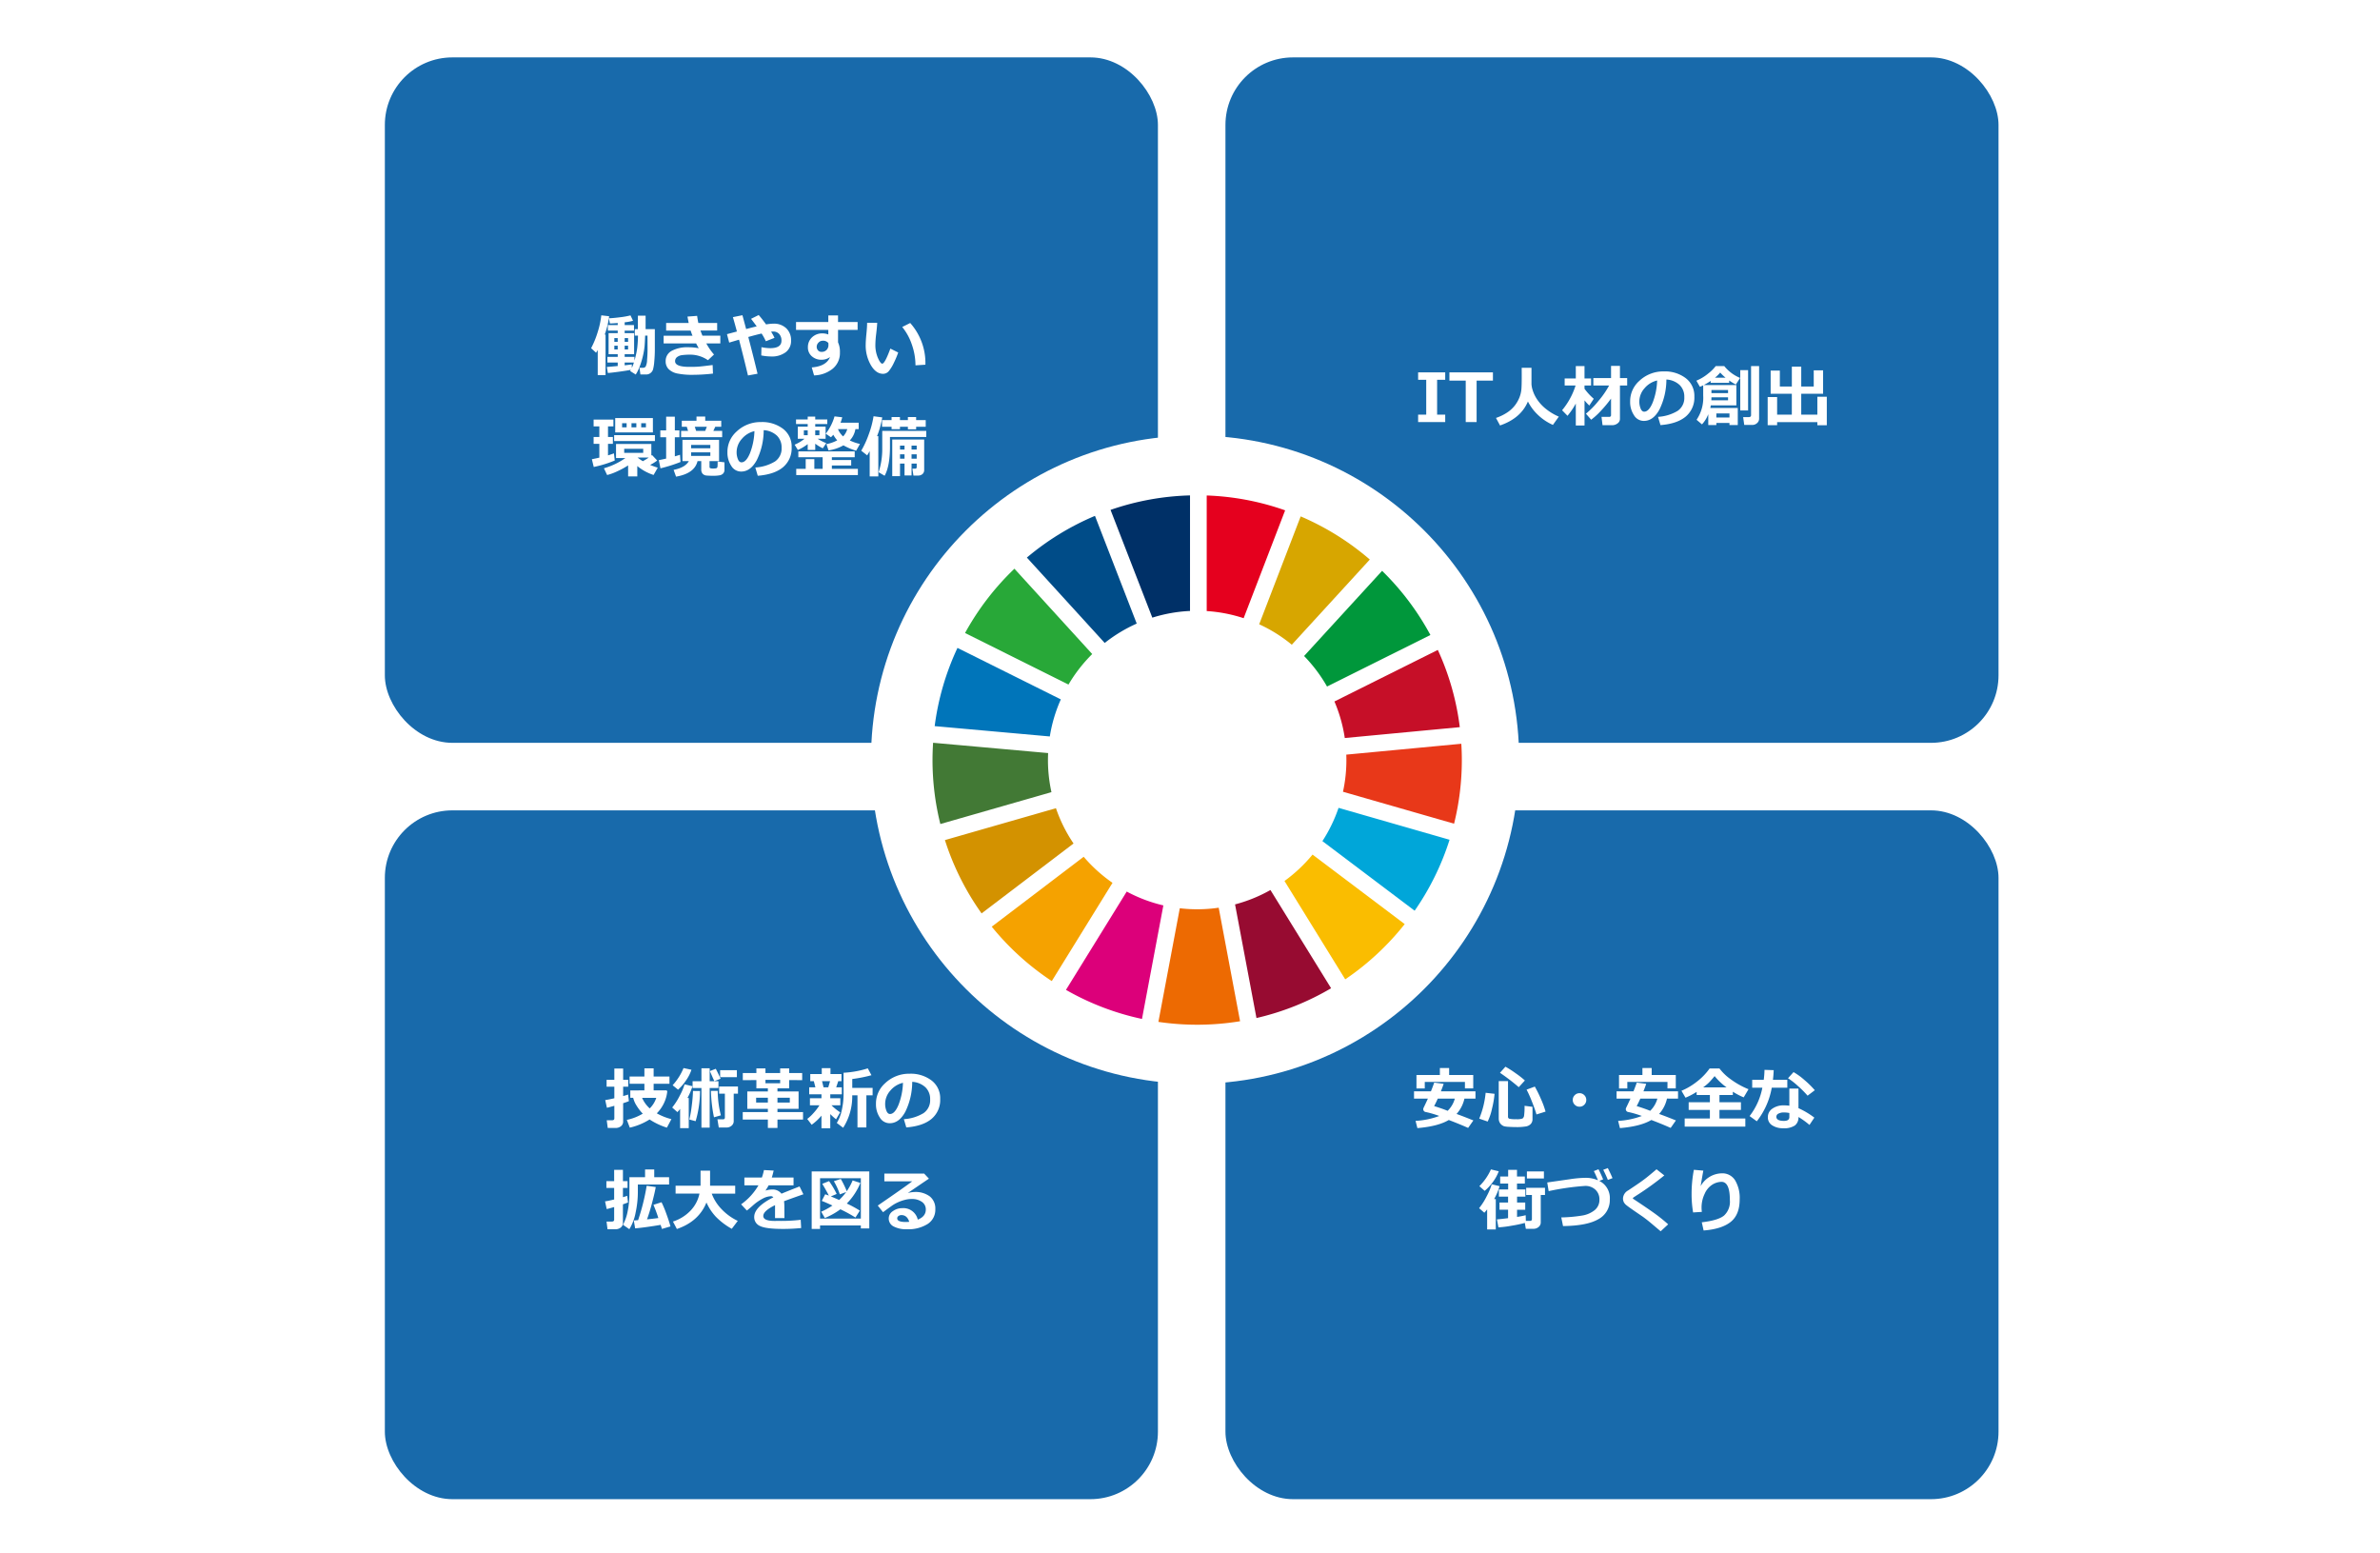
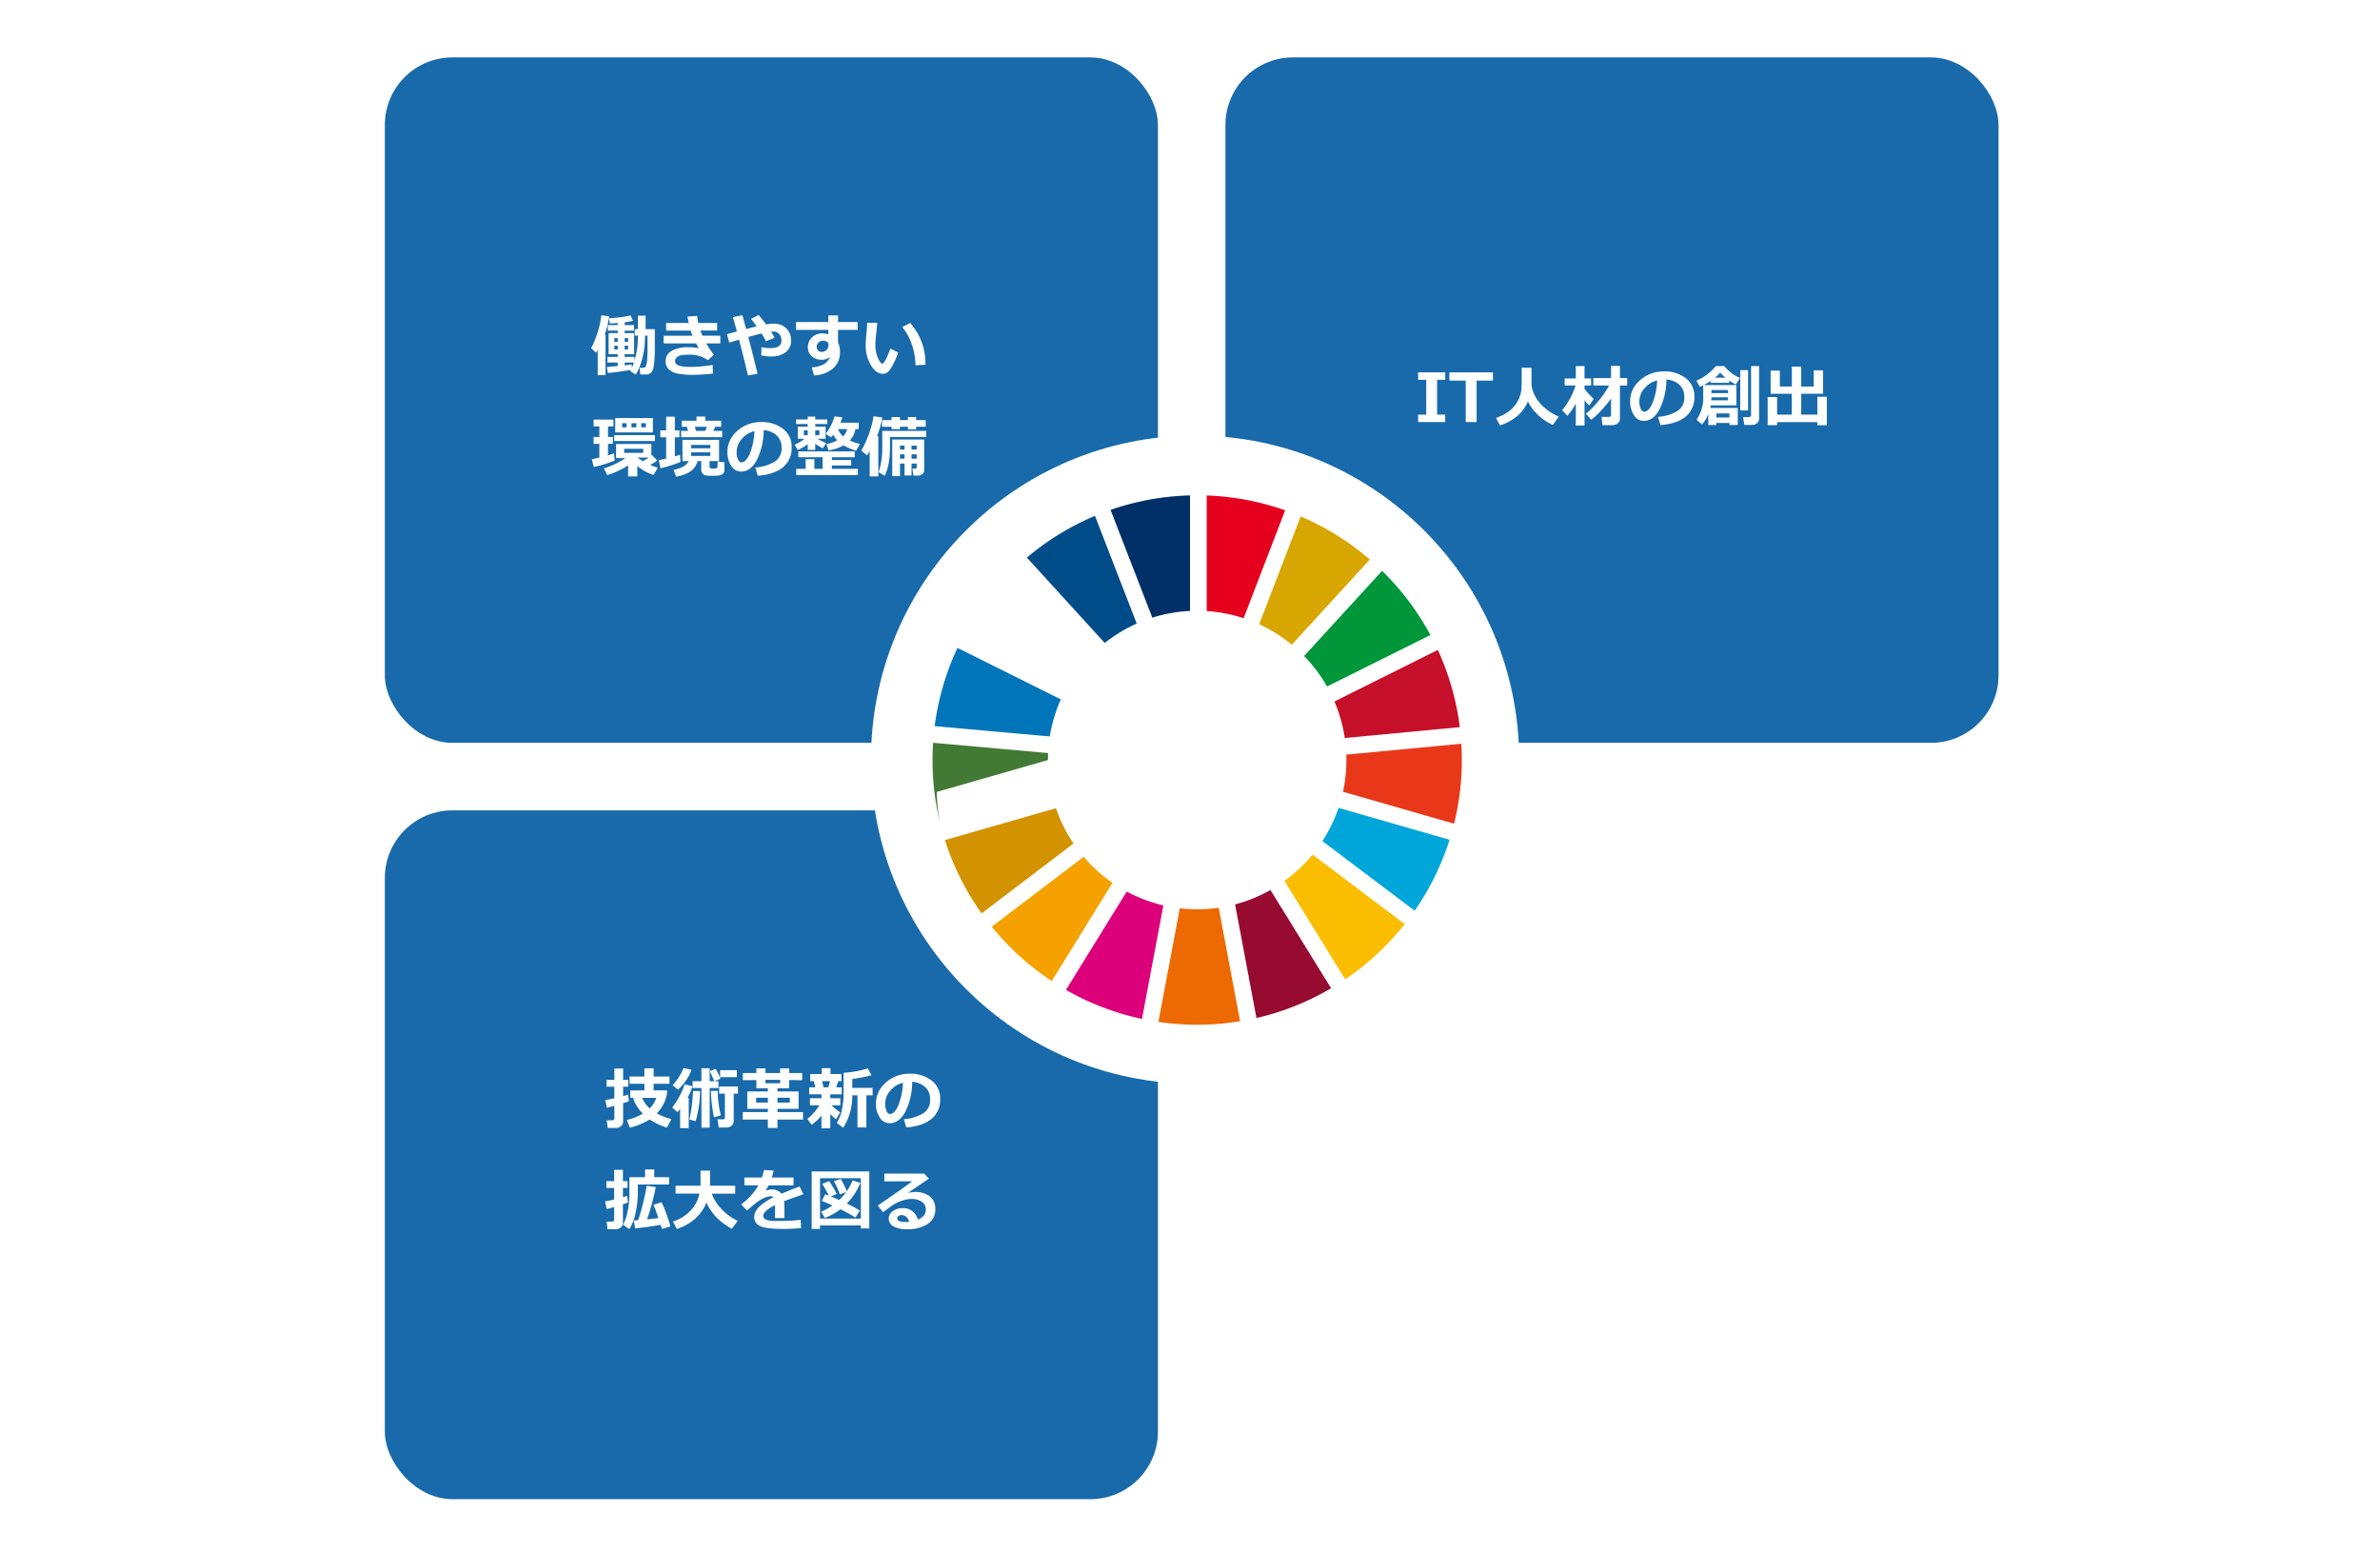
<svg xmlns="http://www.w3.org/2000/svg" width="705" height="460">
  <g transform="translate(-1669 -295)">
    <path data-name="長方形 523" transform="translate(1669 295)" fill="#fff" d="M0 0H705V460H0z" />
    <g data-name="グループ 593" transform="translate(-3 -12)">
      <g data-name="グループ 596">
        <rect data-name="長方形 519" width="229" height="203" rx="20" transform="translate(1786 324)" fill="#186aab" />
        <rect data-name="長方形 520" width="229" height="204" rx="20" transform="translate(1786 547)" fill="#186aab" />
        <rect data-name="長方形 521" width="229" height="203" rx="20" transform="translate(2035 324)" fill="#186aab" />
-         <rect data-name="長方形 522" width="229" height="204" rx="20" transform="translate(2035 547)" fill="#186aab" />
        <circle data-name="楕円形 9" cx="96" cy="96" r="96" transform="translate(1930 436)" fill="#fff" />
        <path data-name="パス 2" d="M1851.375 418.084h-2.314v-7.412q-.215.371-.5.791l-1.461-1.338a27.314 27.314 0 0 0 1.958-4.81 25.157 25.157 0 0 0 1.06-4.927l2.324.273a24.322 24.322 0 0 1-1.321 5.439h.254zm7.49-1.553q-1.113.234-3.535.562t-3.271.376l-.3-1.787q.859-.059 3.223-.283v-1.036h-3.057V412.7h3.057v-.8h-2.705v-6.24h2.705v-.742h-2.92v-1.641h2.92v-.615q-1.455.127-2.324.137l-.273-1.533q1.426-.059 3.4-.317a22.707 22.707 0 0 0 2.979-.542l.756 1.593a13.931 13.931 0 0 1-2.48.449v.83h2.76v1.641h-2.764v.742h2.8v6.238h-2.8v.8h2.9v1.113a25.532 25.532 0 0 0 .8-3.594 35.8 35.8 0 0 0 .249-3.818h-.947v-1.921h.918v-3.994h2.285v3.994h2.734v6.143q0 1.65-.166 3.418a12.848 12.848 0 0 1-.376 2.4 2.134 2.134 0 0 1-.757 1.05 2.027 2.027 0 0 1-1.26.415h-1.716l-.264-1.982h1.025a.953.953 0 0 0 .791-.356 4.8 4.8 0 0 0 .425-2.017q.142-1.66.142-3.027l-.019-4.124h-.7q-.078 2.1-.171 3.188a20.551 20.551 0 0 1-.454 2.69 23.79 23.79 0 0 1-.913 3.081 13.937 13.937 0 0 1-1.242 2.569l-1.66-1.045q.108-.176.205-.352zm-3.887-9.4h-1v1.109h1zm3.076 1.113v-1.117h-1.016v1.113zm-3.076 1.143h-1v1.1h1zm3.076 1.1v-1.1h-1.016v1.1zm-1.016 4.707q1.67-.186 2.119-.273v1.045a11.331 11.331 0 0 0 .615-1.6h-2.734zM1883.5 412l-1.787 1.68a9.3 9.3 0 0 0-5.059-1.641 19.545 19.545 0 0 0-2.578.132 3.128 3.128 0 0 0-1.519.586 1.474 1.474 0 0 0-.581 1.226q0 1.67 4.209 1.67l1.035-.01h.215q.488 0 1.4-.054t4.263-.483l.1 2.539a55.043 55.043 0 0 1-5.791.361 22.225 22.225 0 0 1-4.807-.396 5.056 5.056 0 0 1-2.544-1.3 3.214 3.214 0 0 1-.874-2.324 3.371 3.371 0 0 1 1.802-3.086 9.718 9.718 0 0 1 4.9-1.055 15.8 15.8 0 0 1 3.1.283q-.324-.54-.784-1.428h-9.619v-2.275h8.555q-.254-.586-.557-1.523h-7.256v-2.256H1876q-.156-.781-.361-1.885l2.861-.215q.186 1.279.361 2.1h5.576v2.254h-4.947q.186.518.586 1.523h5.3v2.277h-4.16a18.4 18.4 0 0 0 2.284 3.3zm12.9 5.684l-2.837.516q-1.182-5-2.647-10.6l-2.916.865-.654-2.5 2.939-.781q-.629-2.364-1.185-4.258l2.822-.566 1.1 4.092q1.885-.5 3.125-.791-.645-.9-1.67-2.236l2.259-1.125q.928 1.045 2.188 2.783a13.659 13.659 0 0 1 2.2-.225 5.243 5.243 0 0 1 3.776 1.364 4.8 4.8 0 0 1 1.426 3.637 4.135 4.135 0 0 1-1.611 3.477 6.812 6.812 0 0 1-4.268 1.24 15.485 15.485 0 0 1-2.947-.312l.057-2.442a13.349 13.349 0 0 0 2.578.293q3.35 0 3.35-2.207a2.857 2.857 0 0 0-.659-1.978 2.294 2.294 0 0 0-1.8-.737 4.8 4.8 0 0 0-.615.039 14.289 14.289 0 0 1 1.013 1.827l-2.569 1.005a16.438 16.438 0 0 0-1.255-2.285q-1.729.4-3.945 1.025 1.46 5.557 2.745 10.88zm21-8.545l-.02-.547a1.994 1.994 0 0 0-1.738-.674 1.617 1.617 0 0 0-1.187.552 1.708 1.708 0 0 0-.532 1.206 1.588 1.588 0 0 0 .4 1.1 1.31 1.31 0 0 0 1.021.439 2.007 2.007 0 0 0 1.5-.571 2.059 2.059 0 0 0 .556-1.505zm8.643-4.439h-5.8v3.691a6.689 6.689 0 0 1 .557 3 5.994 5.994 0 0 1-2.086 4.764 9.169 9.169 0 0 1-5.571 2.026l-.684-2.363q4.3-.332 5.42-3.076a4.211 4.211 0 0 1-2.539.8 4.153 4.153 0 0 1-2.866-1.03 3.377 3.377 0 0 1-1.157-2.642 3.912 3.912 0 0 1 1.225-2.97 4.3 4.3 0 0 1 3.081-1.162 4.812 4.812 0 0 1 1.738.322v-1.36h-9.561v-2.324h9.561v-1.953h2.881v1.953h5.8zm12.021 6.7a26.219 26.219 0 0 1-1.274 3.037 11.653 11.653 0 0 1-1.509 2.47 2.179 2.179 0 0 1-1.709.8q-2.109 0-3.623-2.6a11.678 11.678 0 0 1-1.514-5.981q0-1.1.215-3.271t.205-3.262h2.988q-.029.986-.293 3.232a28.564 28.564 0 0 0-.25 3.236 9.618 9.618 0 0 0 .757 3.945q.757 1.7 1.284 1.7.762 0 2.4-4.463zm8.057 3.613l-2.939.187a18.7 18.7 0 0 0-1.055-6.094 16.544 16.544 0 0 0-2.871-5.264l2.363-1.182a17.807 17.807 0 0 1 4.502 12.358zm-80.721 20.053h-11.164v-4.257h11.164zm-2.061-1.5v-1.224h-1.4v1.221zm-4.277-1.221v1.221h1.438v-1.224zm-1.445 1.221v-1.224h-1.338v1.221zm-3.517 9.821a33.829 33.829 0 0 1-6.221 1.913l-.557-2.295q1.025-.2 2.217-.469v-4.091h-1.7v-2.021h1.7v-3.145h-1.7v-2.011h5.861v2.012h-1.6v3.145h1.445v2.021h-1.445v3.418q1.045-.313 1.758-.6zm11.9-5.762h-12.08v-1.758H1866zm-7.939 7.207a23.557 23.557 0 0 1-3.145 1.719 16.06 16.06 0 0 1-3.076 1.133l-.947-2a21 21 0 0 0 6.348-3.018h-2.761v-4.18h10.459v3.457l.205-.176 1.533 1.621a12.968 12.968 0 0 1-2.1 1.3 22.05 22.05 0 0 0 2.266.82l-1.24 2.158a14.514 14.514 0 0 1-4.824-2.637v3.057h-2.715zm4.473-3.711v-1.2h-5.634v1.2zm-1.68 1.387a14.931 14.931 0 0 0 1.572 1.084q1.025-.576 1.758-1.084zm14.961-7.9l-.381-1.221h-1.475V431.6h4.355v-1.24h2.586v1.24h4.746v1.787h-1.768l-.566 1.221h2.607v1.875h-12.161v-1.876zm1.992-1.221l.4 1.221h2.693l.479-1.221zm-4.229 10.439a43.722 43.722 0 0 1-5.933 1.874l-.488-2.422q1.025-.2 2.168-.459V436.5h-1.725v-2.039h1.729v-4.053h2.571v4.053h1.357v2.039h-1.357v5.654q.859-.244 1.533-.469zm5.049-.264q-.879 3.672-6.367 4.6l-.723-2q3.447-.684 4.512-2.6h-1.895v-6.3H1885v6.3h-2.822v1.719a.38.38 0 0 0 .21.376 2.368 2.368 0 0 0 .874.1 4.449 4.449 0 0 0 .771-.049.646.646 0 0 0 .361-.166.747.747 0 0 0 .146-.4q.039-.283.039-1.465l2.021.244v2.217a1.551 1.551 0 0 1-.361 1.064 1.844 1.844 0 0 1-1.016.557 10.659 10.659 0 0 1-2.1.146q-1.084 0-1.836-.073a1.7 1.7 0 0 1-1.157-.527 1.864 1.864 0 0 1-.405-1.284v-2.458zm3.789-3.8v-1h-5.7v1zm0 2.256v-1.053h-5.7v1.055zm14.047 5.882l-.723-2.441a12.79 12.79 0 0 0 5.83-1.789 4.611 4.611 0 0 0 1.953-4.053 4.807 4.807 0 0 0-1.406-3.617 6.25 6.25 0 0 0-3.9-1.6 20.169 20.169 0 0 1-2.042 8.865q-1.841 3.394-4.634 3.394a3.388 3.388 0 0 1-2.941-1.715 6.992 6.992 0 0 1-1.123-3.921v-.244a8.06 8.06 0 0 1 2.723-5.979 10.263 10.263 0 0 1 6.859-2.8h.4a10.175 10.175 0 0 1 6.5 2.007 6.576 6.576 0 0 1 2.541 5.454 7.289 7.289 0 0 1-2.563 5.918q-2.562 2.139-7.474 2.521zm-.986-13.213a6.929 6.929 0 0 0-3.735 2.3 5.911 5.911 0 0 0-1.542 3.949 5.4 5.4 0 0 0 .381 2.051q.381.938 1.064.938 1.377 0 2.5-2.676a19.7 19.7 0 0 0 1.332-6.563zm29.912-.605a6.372 6.372 0 0 1-1.66 3.359 13.565 13.565 0 0 0 3.008 1.045l-1.133 2a18.421 18.421 0 0 1-3.77-1.592 12.162 12.162 0 0 1-4.414 1.494l-.62-1.865a10.565 10.565 0 0 0 3.2-1.113 8.938 8.938 0 0 1-1.162-1.65 8.087 8.087 0 0 1-.7.742l-1.538-1.055a15.143 15.143 0 0 0 2.6-5.127l2.285.264a11.356 11.356 0 0 1-.508 1.6h5.381v1.896zm-3.643 2.168a5.165 5.165 0 0 0 1.23-2.168h-2.753a5.91 5.91 0 0 0 1.523 2.166zm-10.488 2.283a13.758 13.758 0 0 1-2.92 1.729l-.957-1.562a11.48 11.48 0 0 0 2.93-1.758h-1.993v-3.594h2.939v-.762h-3.457v-1.357h3.457v-.84h2.227v.84h3.574v1.357h-3.574v.762h3.076v3.594h-2.36a13.944 13.944 0 0 0 2.559 1.3l-1.035 1.523a12.667 12.667 0 0 1-2.236-1.357v1.855h-2.23zm0-4.092h-1.143v1.445h1.143zm3.467 1.445v-1.445h-1.24v1.445zm-4.062 9.961v-2.861h2.559v2.861h2.461v-3.427h-7.2v-1.738h16.7v1.738h-6.767v.82h5.723v1.621h-5.723v.986h7.705v1.853h-18.262v-1.852zm21.513 2.253h-2.559v-7.48q-.283.488-.742 1.24l-1.758-1.377a27.75 27.75 0 0 0 2.207-4.8 27.424 27.424 0 0 0 1.436-5.405l2.578.342a27.634 27.634 0 0 1-1.538 5.56h.371zm6.406-14h-2.482v-.713h-2.821v-1.963h2.821v-.9h2.48v.9h2.354v-.9h2.441v.9h2.842v1.963h-2.84v.762h-2.441v-.762h-2.354zm7.793 2.324h-10.752v2.876q0 5.762-1.582 8.6l-1.777-1.045a22.1 22.1 0 0 0 1.074-7.178v-5.07h13.037zm-2.832 7.876h-1.523v3.52h-2.08v-3.52h-1.34v3.721h-2.3v-10.855h9.46v8.994a1.593 1.593 0 0 1-.488 1.226 1.9 1.9 0 0 1-1.348.454h-1.348l-.312-2.031h.752q.527 0 .527-.449zm-1.523-5.318v1.162h1.523v-1.162zm-2.08 1.162v-1.162h-1.34v1.162zm2.08 2.7h1.523v-1.3h-1.523zm-3.418 0h1.338v-1.3h-1.34z" fill="#fff" />
        <path data-name="パス 3" d="M1869.662 630.146a10.3 10.3 0 0 1-.918 3.418 10.951 10.951 0 0 1-2.187 3.164 17.586 17.586 0 0 0 4.326 1.719l-1.338 2.52a20.7 20.7 0 0 1-5.127-2.422 18.885 18.885 0 0 1-5.859 2.422l-.879-2.3a15.3 15.3 0 0 0 4.72-1.841 13.842 13.842 0 0 1-1.83-2.368 7.359 7.359 0 0 1-1.006-2.329h-.859v-2.187l4.18-.01v-1.963h-4.385v-2.149h4.385v-2.412h2.734v2.412h4.688v2.148h-4.687v1.963l3.779-.01zm-5.205 5.127a7.871 7.871 0 0 0 1.943-3.125l-4.2-.01a9.179 9.179 0 0 0 2.257 3.135zm-6.172-2.148q-.566.244-1.7.605v5.37a1.741 1.741 0 0 1-.649 1.45 2.558 2.558 0 0 1-1.636.513h-2.275l-.3-2.285h1.6q.654 0 .654-.576V634.5q-1.416.391-2.2.586l-.5-2.285q.84-.107 2.7-.537v-3.437h-2.295v-2.021h2.295v-3.34h2.607v3.34h1.514v2.021h-1.514v2.783q1-.273 1.475-.449zm18.535-9.3a12.163 12.163 0 0 1-1.68 3.262 15.4 15.4 0 0 1-2.285 2.637l-1.611-1.318a17.108 17.108 0 0 0 3.232-5.088zm5.4 17.139h-2.441v-11.735h-2.617v-2h2.617v-3.838h2.441v3.838h2.6v2h-2.6zm3.242-14.492l-1.855.732q-.5-1.074-1.328-2.988l1.748-.674q.508.94 1.436 2.933zm4.814-.449h-4.961v-2.08h4.961zm-14.256 15.1h-2.559v-5.7a8.524 8.524 0 0 1-.8.947l-1.544-1.37a19.513 19.513 0 0 0 2.236-3.5 17.538 17.538 0 0 0 1.426-3.359l2.344.557a18.244 18.244 0 0 1-1.494 3.486h.391zm13.32-2.123a1.718 1.718 0 0 1-.64 1.4 2.225 2.225 0 0 1-1.46.528h-2.324l-.4-2.422h1.641q.566 0 .566-.537v-7.061h-1.7v-2.129h5.577v2.129h-1.26zm-3.8-1.68l-2.04.58a41.362 41.362 0 0 1-.9-7.812l2-.02a29.4 29.4 0 0 0 .941 7.256zm-6.182-7.2a31.579 31.579 0 0 1-1.3 8.936l-1.865-.5a34.417 34.417 0 0 0 .708-4 43.92 43.92 0 0 0 .376-4.453zm30.519 8.464h-7.577v2.48h-2.843v-2.48h-7.441v-2.217h7.441v-.967h-6.094v-5.156h6.094v-.918h-3.4v-2.441l-4.023.02v-2.1h4.023v-1.377h2.686v1.372h4.357v-1.377h2.675v1.377h3.848v2.1l-3.848-.02v2.441h-3.475v.918h6.26v5.161h-6.26v.967h7.577zm-11.133-11.777v1.016h4.356v-1.016zm.713 5.293h-3.477v1.445h3.477zm6.5 1.445V632.1h-3.657v1.445zm9.375 3.867a15.641 15.641 0 0 1-2.9 2.7l-1.315-1.723a12.415 12.415 0 0 0 1.846-1.729 16.553 16.553 0 0 0 1.777-2.314h-2.822v-2.08h3.418V631.1h-3.636v-2.08h1.836l-.469-1.816h-1.051v-2.1h3.408v-1.748H1918v1.748h3.262v2.1h-.957l-.605 1.819h1.66v2.077h-3.417v1.162h2.979v2.08h-2.622a14.994 14.994 0 0 0 2.578 2.08l-1.216 2.064a17.329 17.329 0 0 1-1.719-1.533v4.19h-2.607zm.176-10.205l.439 1.816h1.406l.518-1.816zm13.129 13.701H1926v-9.521h-1.553a17.165 17.165 0 0 1-2.686 9.619l-1.884-1.426a11.915 11.915 0 0 0 1.382-3.38 22.046 22.046 0 0 0 .62-5.728v-5.762a28.769 28.769 0 0 0 7.178-1.3l1.084 2.031a41.69 41.69 0 0 1-5.684 1.123v2.636h6.025v2.188h-1.845zm11.826-.008l-.723-2.443a12.79 12.79 0 0 0 5.83-1.787 4.611 4.611 0 0 0 1.953-4.053 4.807 4.807 0 0 0-1.406-3.617 6.25 6.25 0 0 0-3.9-1.6 20.169 20.169 0 0 1-2.046 8.862q-1.837 3.396-4.63 3.396a3.388 3.388 0 0 1-2.941-1.714 6.992 6.992 0 0 1-1.123-3.921v-.244a8.06 8.06 0 0 1 2.723-5.979 10.263 10.263 0 0 1 6.86-2.8h.4a10.175 10.175 0 0 1 6.5 2.007 6.576 6.576 0 0 1 2.54 5.454 7.289 7.289 0 0 1-2.563 5.918q-2.562 2.139-7.474 2.521zm-.986-13.213a6.929 6.929 0 0 0-3.735 2.3 5.911 5.911 0 0 0-1.542 3.949 5.4 5.4 0 0 0 .381 2.051q.381.938 1.064.938 1.377 0 2.5-2.676a19.7 19.7 0 0 0 1.332-6.563zM1870.2 657.8h-9.258v2.3a29.042 29.042 0 0 1-.654 6 14.386 14.386 0 0 1-1.865 4.937l-1.885-1.3a13.869 13.869 0 0 0 1.387-4 25.162 25.162 0 0 0 .518-5.161v-4.931h4.639v-2.3h2.718v2.3h4.4zm-12.178 5.322q-.557.234-1.5.557v5.421a1.746 1.746 0 0 1-.645 1.45 2.538 2.538 0 0 1-1.631.513h-2.285l-.293-2.285h1.592q.664 0 .664-.576v-3.72q-1.465.43-2.2.605l-.5-2.285q.83-.107 2.7-.557v-3.417h-2.3v-2.021h2.3v-3.34h2.6v3.34h1.367v2.021h-1.367v2.734q.869-.254 1.279-.4zm9.668 6.641q-4.463.752-7.549 1.035l-.4-2.334q.3-.02 1.279-.1a63.827 63.827 0 0 0 2.539-10.186l2.686.381q-.273 1.582-1.03 4.478t-1.558 5.093q1.826-.186 3.359-.391a41.687 41.687 0 0 0-1.455-3.916l2.4-.762a31.276 31.276 0 0 1 1.439 3.462q.859 2.354 1.2 3.7l-2.52.742zm13.574-6.631q-2.256 5.635-8.76 7.852l-1.162-2.207a12.372 12.372 0 0 0 5.234-3.262 10.179 10.179 0 0 0 2.617-5.01h-7.07v-2.341h7.393V653.7h2.822v4.463h7.441v2.344h-6.953a13.341 13.341 0 0 0 2.964 4.653 16.211 16.211 0 0 0 4.751 3.423l-1.777 2.344a20.6 20.6 0 0 1-4.673-3.53 15.228 15.228 0 0 1-2.827-4.262zm23.1 4.629h-2.788l.01-3.838q-3.486 1.712-3.486 3.196t3.359 1.475l1.084-.01a49.521 49.521 0 0 0 6.641-.322l.136 2.438q-2.744.264-5.381.264-5.068 0-6.8-.864a2.822 2.822 0 0 1-1.729-2.671q0-2.969 5.674-5.83a.91.91 0 0 0-.762-.322 5.594 5.594 0 0 0-2.29.654 14.179 14.179 0 0 0-3.091 2.158q-1.191 1.055-1.709 1.426l-1.7-1.836a18.065 18.065 0 0 0 5.137-5.625h-4.169v-2.312h5.186a16.693 16.693 0 0 0 .614-2.217l2.871.156q-.271 1.212-.552 2.061h6.445v2.314h-7.382q-.254.508-.937 1.563a5.977 5.977 0 0 1 1.874-.319 3.284 3.284 0 0 1 2.871 1.23q1.27-.547 5.352-2.148l1.142 2.318q-1.924.654-5.742 2.051a11.917 11.917 0 0 1 .1 1.572zm22.636 2.18h-12.084v1.025h-2.48v-17.021h17.064v16.875h-2.5zm-12.084-2.041H1927v-11.953h-12.084zm11.784-2.353l-1.3 2.041a41.722 41.722 0 0 0-4.463-2.441 20.881 20.881 0 0 1-4.6 2.578l-1.084-1.865a19.208 19.208 0 0 0 3.33-1.826q-2.051-.957-3.164-1.367l1.02-1.967q.557.186 1.084.391-.654-1.309-1.943-3.486l2-.8a24.392 24.392 0 0 1 2.256 3.8l-1.719.732q1.2.488 2.461 1.055a17.44 17.44 0 0 0 2.08-2.354l-1.885.684a19.578 19.578 0 0 0-1.773-3.896l2.061-.664a27.108 27.108 0 0 1 1.765 3.638 16.959 16.959 0 0 0 1.738-3.2l2.295.742a18.773 18.773 0 0 1-4.023 6.1 32.369 32.369 0 0 1 3.864 2.105zm17.158 2.666q2.383-.937 2.383-2.988a2.658 2.658 0 0 0-1.177-2.29 5 5 0 0 0-2.964-.835h-.244a7.66 7.66 0 0 0-1.831.264 11.539 11.539 0 0 0-1.973.684 11.137 11.137 0 0 0-1.553.84q-.63.42-2.925 2.119l-1.562-1.963q7.979-5.469 10.205-7.178h-8.258v-2.286h11.8l1.406 1.5q-2.1 1.4-6.26 4.258a8.265 8.265 0 0 1 2.012-.312 7.006 7.006 0 0 1 4.512 1.313 4.565 4.565 0 0 1 1.631 3.774 4.982 4.982 0 0 1-2.31 4.409 10.793 10.793 0 0 1-6.079 1.538 8.079 8.079 0 0 1-3.95-.82 2.609 2.609 0 0 1-1.46-2.4 2.569 2.569 0 0 1 1.239-2.152 4.635 4.635 0 0 1 2.72-.874 4.378 4.378 0 0 1 4.641 3.399zm-2.52.645q-.635-1.992-2.314-1.992a1.471 1.471 0 0 0-.869.269.82.82 0 0 0-.381.7q0 1.074 2.52 1.074.56-.003 1.048-.052z" fill="#fff" />
        <path data-name="パス 1" d="M2100.1 432h-8.026v-2.2h2.4v-10.32h-2.4v-2.2h8.026v2.2h-2.4v10.32h2.4zm14.132-12.275h-4.832V432h-3.224v-12.275h-4.834v-2.441h12.89zm10.368 6.181q-2.09 4.98-8.262 7.1l-1.2-2.227a14.458 14.458 0 0 0 3.35-1.631 9.437 9.437 0 0 0 2.261-2.09 9.763 9.763 0 0 0 1.328-2.329 8.728 8.728 0 0 0 .576-2.3q.112-1.118.112-3.931l-.01-2.568h2.9v4.893a7.536 7.536 0 0 0 .356 1.763 10.263 10.263 0 0 0 1.328 2.729 12.382 12.382 0 0 0 2.642 2.827 16.312 16.312 0 0 0 3.77 2.251L2132 432.84a15.194 15.194 0 0 1-4.541-3.071 14.132 14.132 0 0 1-2.859-3.863zm24.619-.859a35.555 35.555 0 0 1-2.964 3.579 21.441 21.441 0 0 1-2.921 2.681l-1.553-1.787a24.993 24.993 0 0 0 3.74-3.813 26.108 26.108 0 0 0 3.125-4.526h-4.667v-2.2h5.244v-3.623h2.637v3.623h2.14v2.2h-2.141v9.842a1.626 1.626 0 0 1-.722 1.382 2.586 2.586 0 0 1-1.543.522h-2.894l-.3-2.461h2.236a.509.509 0 0 0 .586-.566zm-10.436 1.474a22.221 22.221 0 0 1-2.461 3.623l-1.601-1.644a21.58 21.58 0 0 0 3.994-7.324h-3.233v-2.1h3.3v-3.652h2.578v3.652h1.953v2.1h-1.952v.957a17.425 17.425 0 0 0 2.739 2.972l-1.318 2a15.1 15.1 0 0 1-1.416-1.533v7.453h-2.583zm25.078 6.379l-.723-2.441a12.79 12.79 0 0 0 5.83-1.787 4.611 4.611 0 0 0 1.953-4.053 4.807 4.807 0 0 0-1.405-3.619 6.25 6.25 0 0 0-3.9-1.6 20.169 20.169 0 0 1-2.046 8.862q-1.838 3.396-4.631 3.396a3.388 3.388 0 0 1-2.939-1.714 6.992 6.992 0 0 1-1.123-3.921v-.244a8.06 8.06 0 0 1 2.723-5.979 10.263 10.263 0 0 1 6.86-2.8h.4a10.175 10.175 0 0 1 6.5 2.007 6.576 6.576 0 0 1 2.54 5.454 7.289 7.289 0 0 1-2.563 5.918q-2.564 2.139-7.476 2.521zm-.986-13.213a6.929 6.929 0 0 0-3.735 2.3 5.911 5.911 0 0 0-1.54 3.949 5.4 5.4 0 0 0 .381 2.051q.381.938 1.064.938 1.377 0 2.5-2.676a19.7 19.7 0 0 0 1.33-6.563zm21.425 12.577h-3.886v.625h-2.393v-3.223a9.287 9.287 0 0 1-1.865 3.018l-1.6-1.357a11.649 11.649 0 0 0 1.963-7.2v-3.008q-.508.254-.977.439l-1.042-1.814a13.7 13.7 0 0 0 3.467-2.09 11.815 11.815 0 0 0 2.256-2.227q1.26-.01 1.895-.01t.645.01a11.772 11.772 0 0 0 4.678 3.5l-1.26 1.963a19.274 19.274 0 0 1-1.963-1.2v.7h-5.484v-.576a19.323 19.323 0 0 1-2.061 1.23h9.668v6.006h-7.577q-.078.508-.137.771h8.135v5.068h-2.462zm-4.307-13.4h3.154a14.242 14.242 0 0 1-1.592-1.523 10.307 10.307 0 0 1-1.561 1.524zm3.887 4.561v-.918h-4.921v.918zm-4.95 2.12h4.951v-.879h-4.922q0 .459-.029.879zm1.484 5.1h3.886v-1.2h-3.886zm12.666.355a1.684 1.684 0 0 1-.615 1.318 2.078 2.078 0 0 1-1.406.537h-2.383l-.322-2.314h1.621q.723 0 .723-.605v-14.508h2.383zm-3.262-2.437h-2.324v-11.934h2.324zm8.6 4.365h-2.8v-8.34h2.8v5.212h4.355v-6.179h-6.273v-6.875h2.725v4.736h3.555v-5.9h2.783v5.9h3.7v-4.795h2.773v6.934h-6.475v6.179h4.775v-5.3h2.8v8.447h-2.8v-.927h-11.914z" fill="#fff" />
        <path data-name="パス 4" d="M2108.4 629.346h-2.461v-1.924h-11.896v1.943h-2.461v-3.984h6.934v-2.061h2.744v2.061h7.14zm-2.607 3.018a10 10 0 0 1-2.334 4.551q1.709.6 4.98 1.914l-1.553 2.217q-2.394-1.075-5.724-2.346-3.213 1.9-9.307 2.4l-.537-2.139a23.413 23.413 0 0 0 7.022-1.451 29.261 29.261 0 0 0-3.955-1.162.846.846 0 0 1-.791-.869.86.86 0 0 1 .088-.371q.8-1.65 1.289-2.744h-4.111v-2.159h5.01q.635-1.572.967-2.578l2.8.361q-.254.811-.82 2.217h10.244v2.158zm-4.973 3.622a8 8 0 0 0 2.129-3.623h-5.049q-.605 1.348-1.084 2.217 2.53.791 4.004 1.406zM2123.7 627l-1.816 1.982a58.1 58.1 0 0 0-5.566-4.258l1.621-1.807a30.43 30.43 0 0 1 3.076 1.973 25.962 25.962 0 0 1 2.685 2.11zm2.256 11.426a2.06 2.06 0 0 1-.488 1.426 2.542 2.542 0 0 1-1.4.747 16.374 16.374 0 0 1-3.1.2q-.918 0-2-.068a7.662 7.662 0 0 1-1.419-.174 2.3 2.3 0 0 1-.749-.425 2.216 2.216 0 0 1-.62-.791 2.489 2.489 0 0 1-.225-1.079v-11.074h2.745v10.537a.574.574 0 0 0 .41.605 8.592 8.592 0 0 0 2.012.137 4.994 4.994 0 0 0 1.87-.2 1.266 1.266 0 0 0 .479-.918 19.392 19.392 0 0 0 .129-2.849l2.354.3zm3.867-2.207l-2.686.84q-.469-1.611-1.392-3.916a33.092 33.092 0 0 0-1.545-3.436l2.441-.9a35.971 35.971 0 0 1 1.836 3.726 25.833 25.833 0 0 1 1.347 3.688zm-15.106-5.272a28.332 28.332 0 0 1-.767 4.438 16.407 16.407 0 0 1-1.274 3.775l-2.5-.859a26.7 26.7 0 0 0 1.9-7.656zm27.168 1.817a1.929 1.929 0 0 1-.585 1.416 1.929 1.929 0 0 1-1.416.586 1.929 1.929 0 0 1-1.416-.586 1.929 1.929 0 0 1-.586-1.416 1.929 1.929 0 0 1 .586-1.416 1.929 1.929 0 0 1 1.416-.586 1.929 1.929 0 0 1 1.416.586 1.929 1.929 0 0 1 .585 1.416zm26.515-3.418h-2.462v-1.924h-11.895v1.943h-2.461v-3.984h6.934v-2.061h2.744v2.061h7.14zm-2.609 3.017a10 10 0 0 1-2.334 4.551q1.709.6 4.98 1.914l-1.552 2.217q-2.393-1.074-5.723-2.345-3.213 1.9-9.307 2.4l-.537-2.135a23.413 23.413 0 0 0 7.022-1.455 29.262 29.262 0 0 0-3.955-1.162.846.846 0 0 1-.791-.869.86.86 0 0 1 .088-.371q.8-1.65 1.289-2.744h-4.112v-2.159h5.01q.635-1.572.967-2.578l2.8.361q-.254.811-.82 2.217h10.247v2.158zm-4.971 3.623a8 8 0 0 0 2.129-3.623h-5.049q-.605 1.348-1.084 2.217 2.53.791 4.004 1.406zm28.18 4.678h-17.965v-2.4h7.465v-2.541h-6.283v-2.276h6.283v-2.138h-3.92v-.937a21.423 21.423 0 0 1-3.3 1.729l-1.2-2.051a19.453 19.453 0 0 0 4.429-2.593 18.4 18.4 0 0 0 3.911-4.009h2.92a14.771 14.771 0 0 0 3.2 3.1 24.065 24.065 0 0 0 5.4 3.037l-1.424 2.415a20.561 20.561 0 0 1-3.216-1.678v.986h-3.962v2.139h6.362v2.275h-6.362v2.539H2189zm-12.486-11.621h6.924a18.4 18.4 0 0 1-3.538-3.343q-.254.332-.664.8t-.8.889a8.937 8.937 0 0 1-.923.859q-.531.443-.999.795zm20.889-5.1q-.068 1.563-.225 2.861h4.258v2.334h-4.61a22.383 22.383 0 0 1-4.426 9.944l-2.136-1.543a19.77 19.77 0 0 0 3.779-8.4h-3.008v-2.334h3.418a27.7 27.7 0 0 0 .225-2.949zm12.177 5.94l-2.139 1.617a29.193 29.193 0 0 0-2.822-2.832 21.507 21.507 0 0 0-2.979-2.334l1.641-1.816a19.534 19.534 0 0 1 3.228 2.339 27.736 27.736 0 0 1 3.071 3.026zm-.137 8.117l-1.443 2.166a23.2 23.2 0 0 0-3.262-2.354 2.981 2.981 0 0 1-1.056 2.51 5.735 5.735 0 0 1-3.477.82 5.724 5.724 0 0 1-3.242-.859 2.712 2.712 0 0 1-1.289-2.383 2.989 2.989 0 0 1 1.367-2.583 5.7 5.7 0 0 1 3.34-.952 11.923 11.923 0 0 1 1.66.107V629.4h2.7v5.8a24.452 24.452 0 0 1 4.702 2.8zm-7.4-1.367a7.975 7.975 0 0 0-1.66-.166 3.321 3.321 0 0 0-1.548.337 1.03 1.03 0 0 0-.649.933q0 1.23 2.275 1.23 1.582 0 1.582-1.143zm-86.086 17.254a12.673 12.673 0 0 1-1.831 3.3 14.36 14.36 0 0 1-2.329 2.5l-1.582-1.387a16.412 16.412 0 0 0 3.428-4.961zm7.725 15.3a37.336 37.336 0 0 1-3.848.813 32.365 32.365 0 0 1-3.975.5l-.439-2.363q1.1-.078 3.3-.361v-2.5h-2.539v-2.131h2.539v-1.739H2116v-2.138h2.744v-1.748h-2.363v-2.08h2.363v-1.973h2.617v1.973h2.324v2.08h-2.324v1.748h2.48v2.139h-2.461v1.738h2.42v2.139h-2.422v2.116a24.158 24.158 0 0 0 2.559-.5l.049 1.68h1.23q.566 0 .566-.537v-7.135h-1.7v-2.129h5.576v2.129h-1.258V669a1.718 1.718 0 0 1-.645 1.392 2.225 2.225 0 0 1-1.455.532h-2.324zm5.654-13.164h-5.036v-2.08h5.039zm-14.258 15.1h-2.558v-5.957a9.833 9.833 0 0 1-.83 1l-1.553-1.348a19.107 19.107 0 0 0 2.275-3.589 18.76 18.76 0 0 0 1.465-3.491l2.334.566a19.037 19.037 0 0 1-1.631 3.828h.5zm34.58-15.2l-1.377.527q-.566-1.4-1.367-3l1.348-.508q.738 1.443 1.396 2.986zM2135 670.117l-.518-2.559a43.757 43.757 0 0 0 6.147-.552 7.9 7.9 0 0 0 3.741-1.606 3.867 3.867 0 0 0 1.411-3.11 3.858 3.858 0 0 0-1.187-2.944 4.3 4.3 0 0 0-3.071-1.118 74.829 74.829 0 0 0-10.781 1.543l-.42-2.568 6.738-.967a33.763 33.763 0 0 1 4.521-.41 9.206 9.206 0 0 1 3.77.732q-.7-1.719-1.23-2.725l1.377-.537a31.532 31.532 0 0 1 1.377 3l-1.143.439a5.665 5.665 0 0 1 3.125 5.479 6.387 6.387 0 0 1-3.364 5.85q-3.364 1.975-10.493 2.053zm31.143-.517l-2.227 2.06-2.822-2.383q-1.294-1.093-2.481-1.943l-2.246-1.534q-2.158-1.484-2.676-1.934a2.7 2.7 0 0 1-.723-.908 2.511 2.511 0 0 1-.205-1.035 2.845 2.845 0 0 1 1.495-2.343q.527-.342 2.344-1.567t2.915-2.085q1.1-.859 3.179-2.627l2.304 1.816a85.859 85.859 0 0 1-7.578 5.518q-.361.225-1.025.664a8.064 8.064 0 0 0-.684.474.239.239 0 0 0-.02.112q0 .107.049.137l1.768 1.178q3.35 2.236 5.078 3.506t3.555 2.894zm10.5 1.826L2176.1 669q4.854-.566 6.587-1.992a5.548 5.548 0 0 0 1.733-4.541q0-5.449-2.48-5.449a5.3 5.3 0 0 0-2.7.815 6.059 6.059 0 0 0-2.295 2.744 9.327 9.327 0 0 0-.913 4.038 10.046 10.046 0 0 0 .088 1.3l-2.588.166a31.764 31.764 0 0 1-.449-5.508 37.531 37.531 0 0 1 .674-7.119l2.8.244q-.293 1.533-.8 4.609a7.33 7.33 0 0 1 6.26-3.809 4.43 4.43 0 0 1 3.95 2.061 10.176 10.176 0 0 1 1.357 5.641q0 4.58-2.681 6.7t-8.002 2.526z" fill="#fff" />
      </g>
      <g data-name="グループ 595" transform="translate(1801.54 158.233)">
        <g data-name="グループ 594" transform="translate(146.688 295.488)">
-           <path data-name="パス 5" d="M40.28 56.021a44.526 44.526 0 0 1 7.027-9.039L24.265 21.711A78.829 78.829 0 0 0 9.636 40.752z" fill="#28a838" />
          <path data-name="パス 6" d="M96.766 38.168a43.858 43.858 0 0 1 9.663 6.054l23.108-25.229a78.693 78.693 0 0 0-20.48-12.777z" fill="#d7a600" />
          <path data-name="パス 7" d="M149.681 45.764l-30.625 15.267a43.823 43.823 0 0 1 3.067 10.822l34.069-3.217a77.7 77.7 0 0 0-6.51-22.872" fill="#c60f28" />
          <path data-name="パス 8" d="M116.862 56.606l30.621-15.265a78.719 78.719 0 0 0-14.309-19l-23.108 25.223a44.371 44.371 0 0 1 6.8 9.042" fill="#00973b" />
-           <path data-name="パス 9" d="M34.194 78.373c0-.691.023-1.38.053-2.062L.172 73.26A80.07 80.07 0 0 0 0 78.373a78.466 78.466 0 0 0 2.32 18.954l32.91-9.442a44.281 44.281 0 0 1-1.036-9.511" fill="#427935" />
+           <path data-name="パス 9" d="M34.194 78.373c0-.691.023-1.38.053-2.062L.172 73.26A80.07 80.07 0 0 0 0 78.373a78.466 78.466 0 0 0 2.32 18.954a44.281 44.281 0 0 1-1.036-9.511" fill="#427935" />
          <path data-name="パス 10" d="M112.573 106.376a44.756 44.756 0 0 1-8.311 7.818l17.993 29.13a79.071 79.071 0 0 0 17.618-16.362z" fill="#fabd00" />
          <path data-name="パス 11" d="M122.6 78.369a43.689 43.689 0 0 1-1.012 9.4l32.906 9.455a78.122 78.122 0 0 0 2.3-18.857c0-1.615-.053-3.217-.153-4.813l-34.072 3.22c.019.533.03 1.059.03 1.594" fill="#e83819" />
          <path data-name="パス 12" d="M44.775 107.028l-27.233 20.7a79 79 0 0 0 17.787 16.112l17.988-29.1a44.637 44.637 0 0 1-8.538-7.715" fill="#f5a200" />
          <path data-name="パス 13" d="M34.747 71.389a43.682 43.682 0 0 1 3.264-10.977L7.396 45.161a77.885 77.885 0 0 0-6.755 23.17z" fill="#0075ba" />
          <path data-name="パス 14" d="M118.068 145.96l-17.965-29.091a44.024 44.024 0 0 1-10.486 4.26l6.343 33.653a77.827 77.827 0 0 0 22.108-8.821" fill="#970b31" />
          <path data-name="パス 15" d="M120.277 92.534a44.238 44.238 0 0 1-4.782 9.85l27.323 20.61a78.122 78.122 0 0 0 10.341-21.01z" fill="#00a6d9" />
          <path data-name="パス 16" d="M84.774 122.11a43.851 43.851 0 0 1-11.522.159l-6.339 33.655a78.8 78.8 0 0 0 24.194-.192z" fill="#ed6a02" />
          <path data-name="パス 17" d="M81.223 34.253a43.821 43.821 0 0 1 10.939 2.112l12.29-31.942a77.835 77.835 0 0 0-23.23-4.4z" fill="#e5001e" />
          <path data-name="パス 18" d="M68.382 121.427a43.828 43.828 0 0 1-10.852-4.1l-18 29.115a78.083 78.083 0 0 0 22.52 8.608z" fill="#dc007a" />
          <path data-name="パス 19" d="M65.111 36.207a43.811 43.811 0 0 1 11.167-1.986V.001A78.023 78.023 0 0 0 52.736 4.29z" fill="#003067" />
          <path data-name="パス 20" d="M41.778 103.094a43.876 43.876 0 0 1-5.213-10.452L3.676 102.08a78.1 78.1 0 0 0 10.863 21.714z" fill="#d39200" />
          <path data-name="パス 21" d="M51.01 43.697a44.237 44.237 0 0 1 9.48-5.737L48.123 6.06a78.378 78.378 0 0 0-20.171 12.353z" fill="#004c88" />
        </g>
      </g>
    </g>
  </g>
</svg>